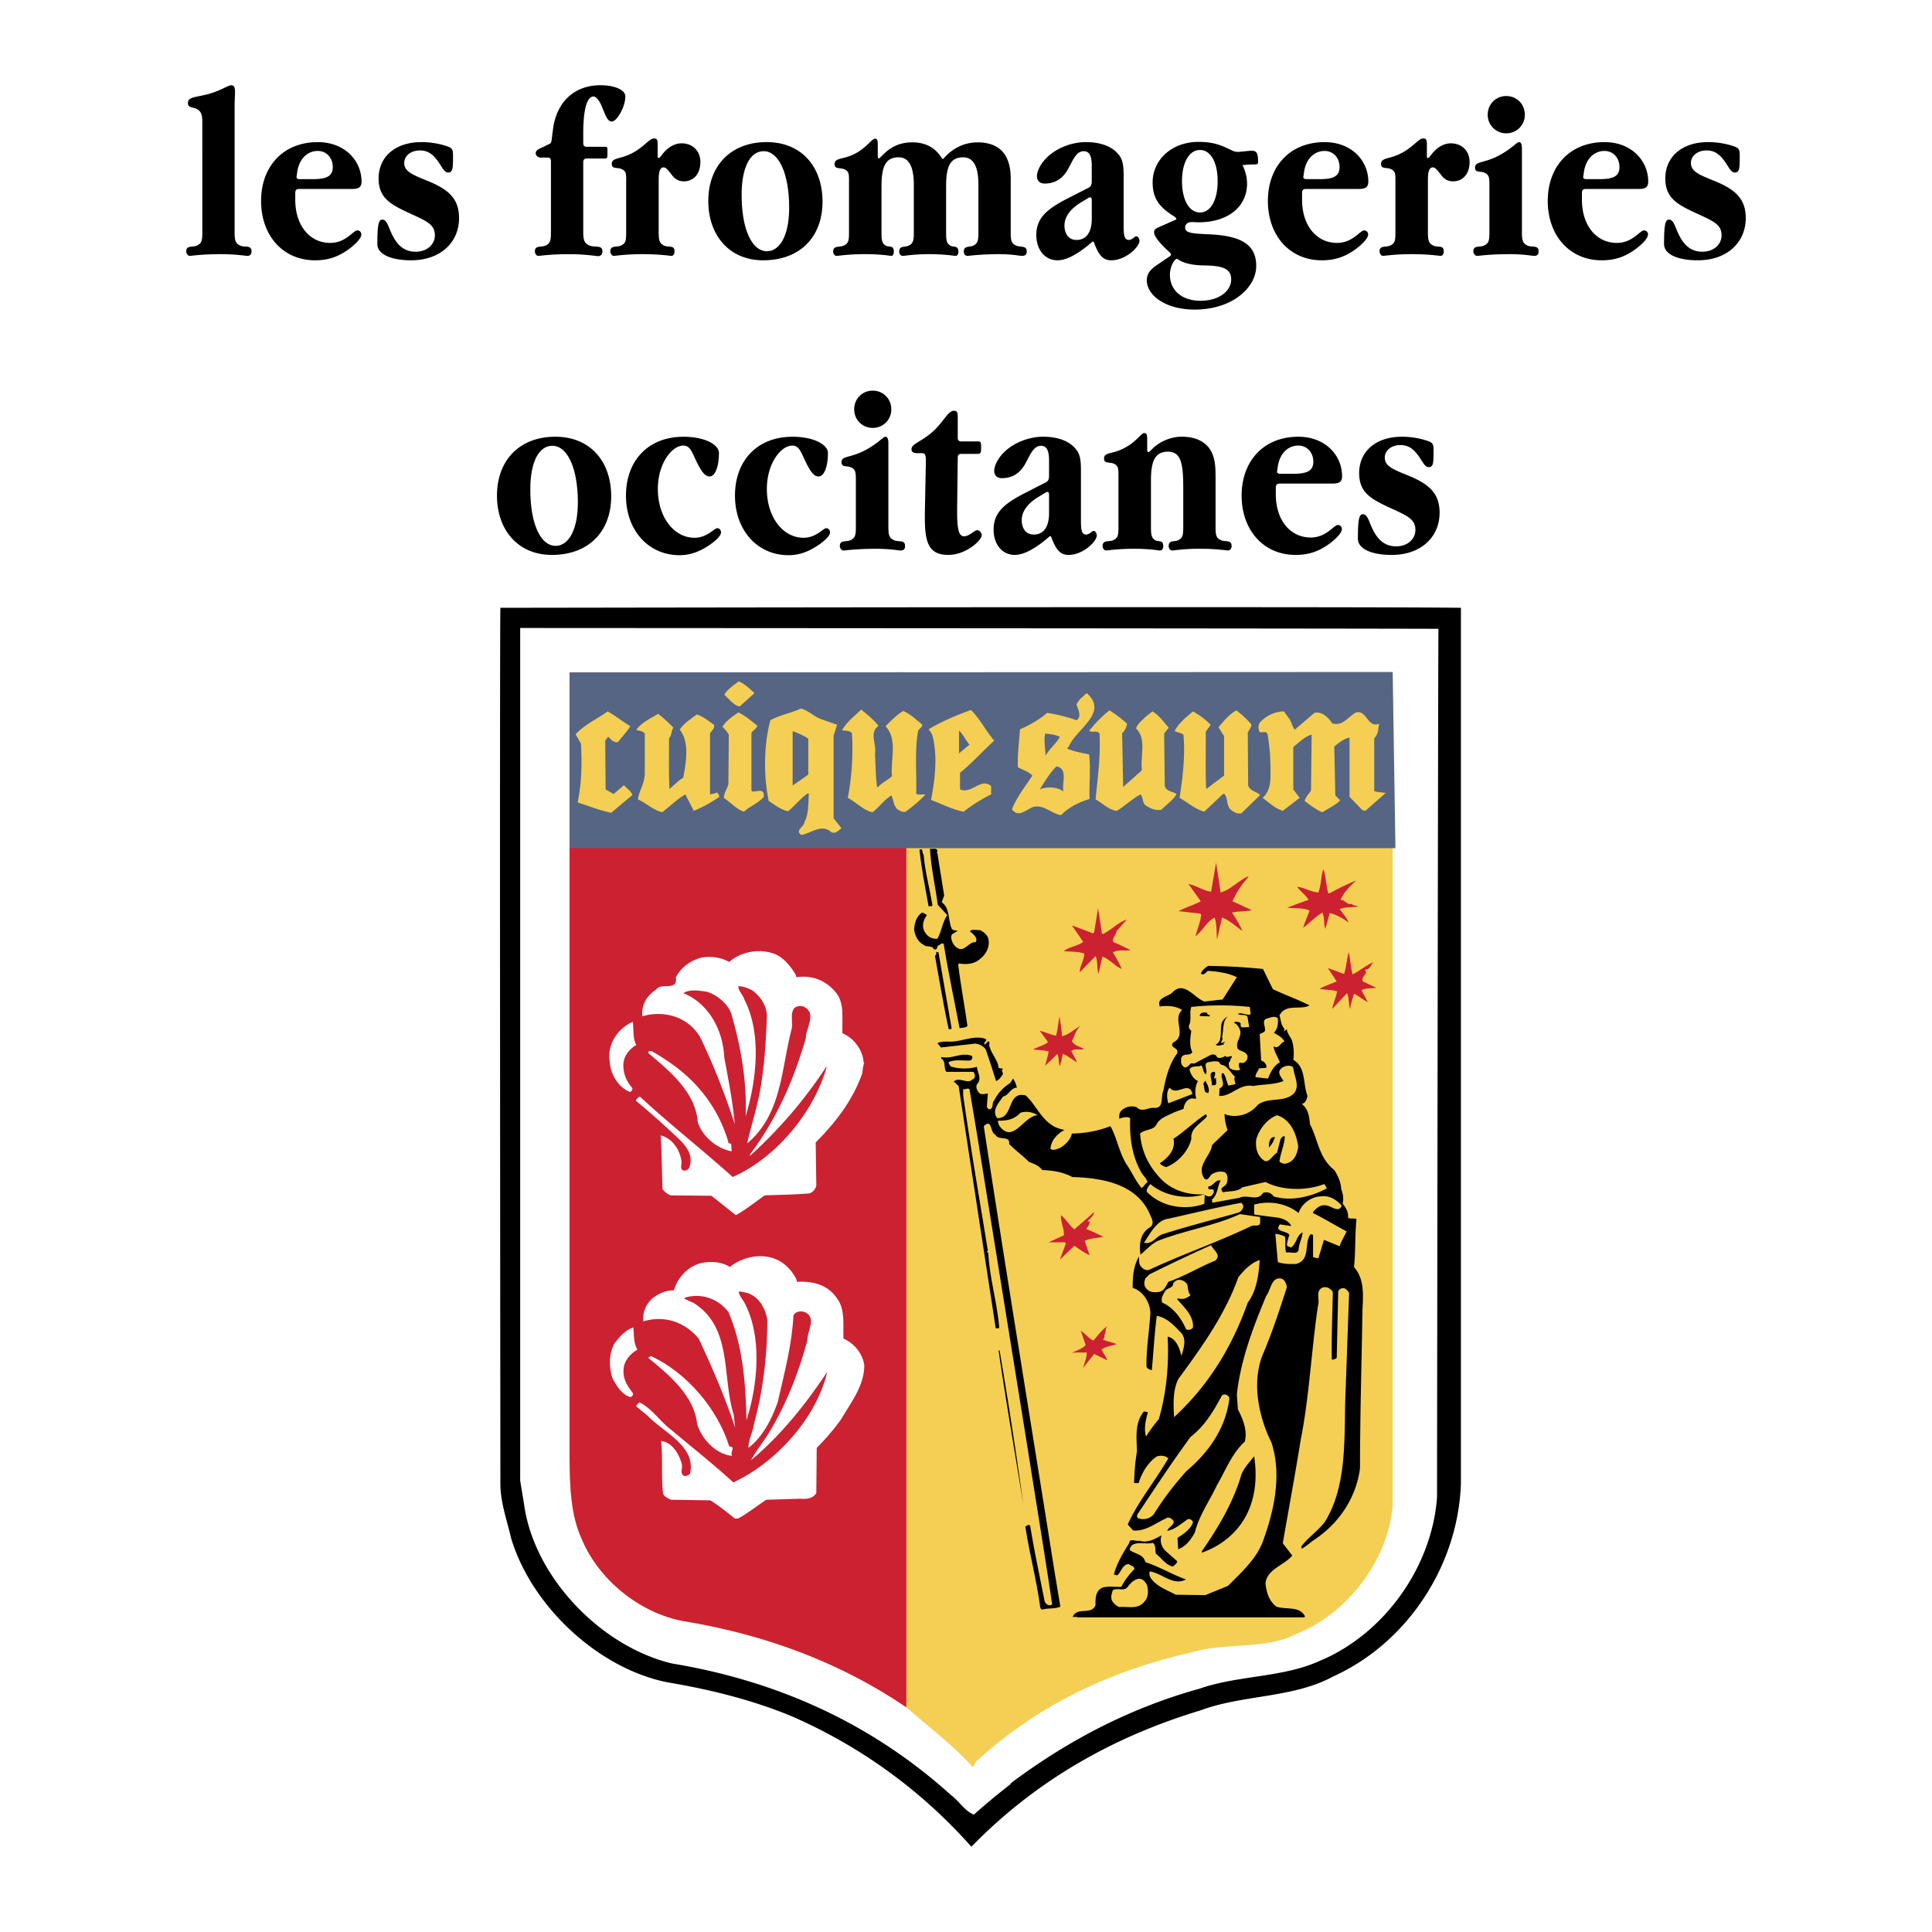
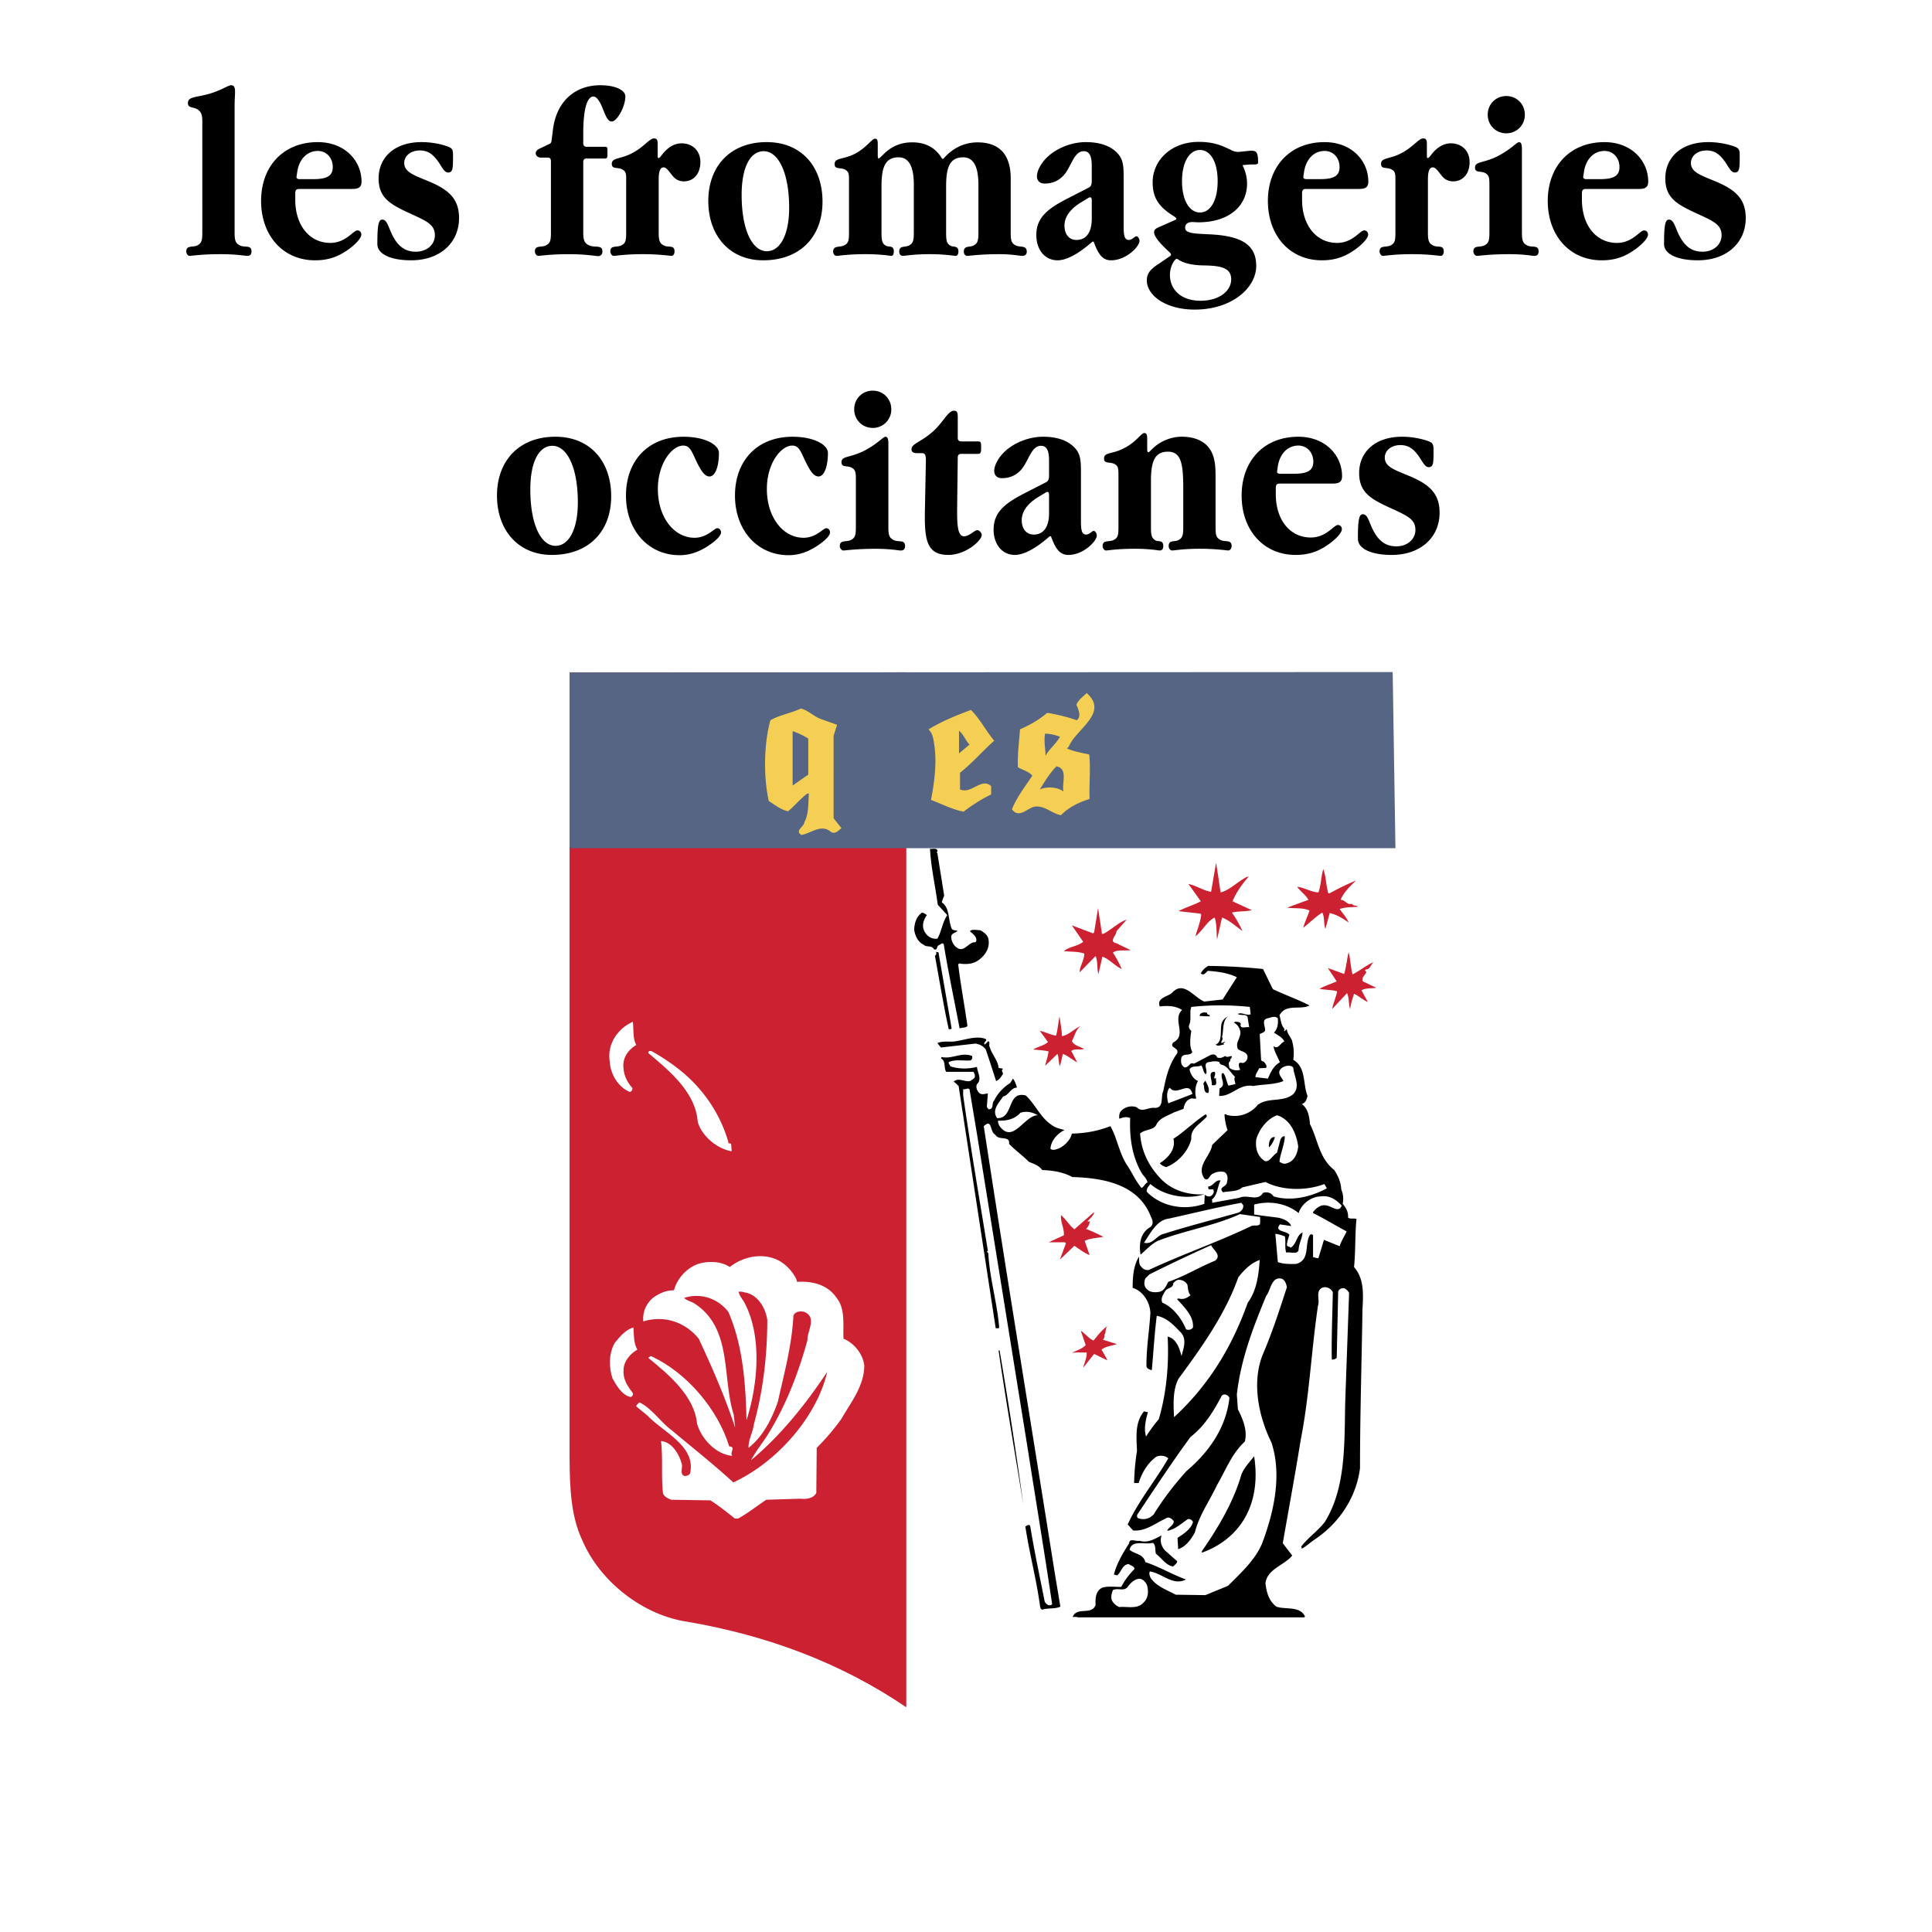
<svg xmlns="http://www.w3.org/2000/svg" width="2500" height="2500" viewBox="0 0 192.756 192.756">
  <g fill-rule="evenodd" clip-rule="evenodd">
    <path fill="#fff" d="M0 0h192.756v192.756H0V0z" />
-     <path d="M145.756 60.641v87.367c-.268 8.074-5.24 15.861-12.781 19.273-3.984 2.156-8.998 1.787-13.211 3.369-8.445 2.547-16.273 6.842-22.848 13.602a51.26 51.26 0 0 0-18.041-13.068c-3.904-1.602-8.054-2.629-12.328-3.348-6.924-1.398-13.582-7.664-15.575-14.445-.411-1.828-1.089-3.576-1.048-5.588 0 0-.083-83.936 0-87.162 0 0 86.092-.144 95.832 0z" />
    <path d="M143.516 62.737c-.041.123-.143 86.648-.143 86.648-.494 6.902-5.24 13.643-11.732 16.334-3.658 1.664-8.117 1.418-11.939 2.754-6.82 1.891-12.984 5.061-18.799 9.396l-.125.178a60.896 60.896 0 0 0-3.615 3c-.945-.391-1.438-1.314-2.26-1.932-8.055-7.273-17.465-11.424-27.862-13.15-7.068-1.684-13.767-8.609-14.753-15.883l-.39-2.363V62.655c-.001 0 81.961.041 91.618.082z" fill="#fff" />
-     <path d="M90.422 170.334c-6.555-4.457-13.91-7.162-21.759-8.52-4.438-.615-8.814-3.965-10.603-8.219-1.109-2.383-1.212-5.219-1.233-8.055V67.092l82.12-.041s.004.334 0 .534v82.559c-.41 5.445-4.492 10.869-9.67 12.902-3.041 1.562-7.027.803-10.314 1.789-7.932 1.787-15.246 5.115-21.555 10.889-.164.186-.227.391-.328.596-2.014-2.238-4.418-4.013-6.658-5.986z" fill="#f4cf53" />
    <path d="M90.422 67.076l-33.595.017v78.449c.021 2.836.124 5.672 1.233 8.055 1.788 4.254 6.165 7.604 10.603 8.219 7.849 1.357 15.205 4.062 21.759 8.52V67.076z" fill="#cc2131" />
    <path fill="#556583" d="M138.947 67.051l-82.119.041V84.62h82.395l-.276-17.569z" />
-     <path d="M75.279 69.147L73.8 70.483c-.576-.083-1.069-.76-1.541-1.171.349-.576.945-.945 1.438-1.336.596.226 1.11.76 1.582 1.171zM87.649 72.415c-.966.698-.165 1.828-.35 2.815.062 1.088.062 2.219.205 3.287h.104c.41-.452.924-.657 1.376-1.068-.144-1.705.596-3.699-.637-4.993.534-.534 1.13-1.151 1.767-1.521.699.288 1.274.842 1.87 1.335.124.268-.329.432-.39.679-.349 1.952-.124 4.15-.185 6.226.247.185.616.062.925.082-.575.658-1.294 1.212-1.973 1.726-.308.083-.616-.103-.884-.288-.329-.39-.349-.884-.534-1.336-.699.411-1.232 1.171-1.89 1.685-.925-.206-1.624-1.007-2.466-1.438.37-1.993.555-4.233.411-6.452-.247-.308-.658-.205-.986-.308.452-.802 1.233-1.397 1.911-2.055.596.493 1.233 1.007 1.726 1.624zM112.449 72.208c-.062.35-.205.678-.494.945l.104 5.363 1.869-1.664c-.184-1.376.494-3.144-.574-4.15.061-.432.574-.801.924-1.171l.699-.555c.658.37 1.129 1.068 1.623 1.623l-.451.596.061 5.24c.186.555.781.514 1.172.781-.33.637-1.008 1.048-1.521 1.582-.574.082-1.047-.123-1.479-.39-.473-.267-.268-.822-.596-1.151-.844.452-1.541 1.151-2.363 1.644-.781-.082-1.418-.76-2.117-1.15.205-2.157.514-4.253.391-6.555-.227-.39-.76-.041-1.027-.287a12.577 12.577 0 0 1 2.014-2.034c.615.368 1.211.82 1.765 1.333zM124.84 72.27c.061.288-.248.555-.35.822l.041 5.281c.205.575.82.575 1.191.945l-1.869 1.829c-.432.082-.74-.123-1.049-.35-.473-.431-.268-1.13-.637-1.582h-.145l-1.869 1.767c-.924-.247-1.645-.924-2.465-1.376.307-2.034.574-4.13.389-6.308-.266-.185-.596-.226-.883-.349.35-.76 1.172-1.418 1.828-1.973a7.84 7.84 0 0 1 1.768 1.335l-.492.699c.02 1.911-.041 3.842.041 5.712l1.787-1.335v-3.945l-.555-.883c.492-.596 1.109-1.335 1.787-1.685.515.41 1.05.862 1.482 1.396zM62.889 72.456c-.349.555-.822 1.047-1.232 1.582-.432.082-.699-.267-.986-.535l-.288.391.042 4.87.801.452 1.027-.883c.247.288.719.596.842.986l-2.116 1.767c-1.171-.226-2.24-.678-3.349-1.027.39-1.85.452-3.884.329-5.877l-.534-.924c.924-.987 2.137-1.521 3.206-2.281.779.431 1.498 1.026 2.258 1.479zM128.682 71.777c.164.329.268.699.492 1.027l1.973-1.685c.74-.165 1.377.452 1.768 1.047 1.088.329 1.602-.698 2.383-1.089 1.109-.246 1.109 1.582 2.303 1.13-.125.494-.062 1.069-.494 1.438v5.281c.35.124.76.124 1.15.185l-2.033 1.787-.289-.062-1.293-1.335v-5.917c-.514.103-1.049.493-1.521.904l.104 4.869.492.494c-.514.514-1.191.801-1.787 1.191-.637-.267-1.191-.698-1.768-1.13.104-.411.432-.699.637-1.048l.062-5.568c-.658.165-1.232.76-1.828 1.233v4.232l.637.843-1.686 1.294c-.76-.226-1.396-.842-2.014-1.294.945-.843.781-2.137.781-3.35a20.459 20.459 0 0 0-.287-3c-.104-.349-.514-.144-.781-.206-.145-.308-.186-.637 0-.945.658-.719 1.459-1.089 2.404-1.13l.595.804zM75.567 72.415c-.103.267-.391.452-.596.678v5.774l.103.103c.432.041 1.13-.349 1.13.39v.144c-.575.658-1.356.904-1.972 1.479-.76-.247-1.335-.924-2.014-1.376.021-.514.329-.904.452-1.377l.042-4.931a3.244 3.244 0 0 0-.637-.781c.37-.637 1.027-1.027 1.582-1.438.697.307 1.294.841 1.91 1.335zM67.183 72.599c-.226.329-.143.761-.431 1.048 0 1.624-.041 3.411.041 5.075.432-.349.883-.863 1.377-1.13.267-1.5.657-3.514-.35-4.788.411-.658 1.109-1.068 1.685-1.521.637.185 1.171.637 1.726 1.027.124.329-.247.617-.39.842v6.103c.164-.041.473-.082.678-.185.144.082.226.267.247.431a12.86 12.86 0 0 1-2.548 1.397l-.842-1.644c-.822.493-1.541 1.192-2.322 1.788-.883-.226-1.582-.924-2.424-1.294.165-.883.678-1.603.699-2.548v-4.007c-.205-.287-.575-.246-.843-.39.555-.74 1.418-1.13 2.178-1.582.533.412 1.026.864 1.519 1.378z" fill="#f4cf53" />
    <path d="M108.668 75.271c-.76-.165-1.52-.288-2.219-.596l.186-.185c.697-1.747 4.027-3.35 1.787-5.342l-.658.596c-.143.226-.492.493-.287.74.145.452.41.986-.041 1.376a17.262 17.262 0 0 0-2.959-.739c-.842.719-1.768 1.233-2.713 1.644-.082 1.253-.266 2.466-.205 3.781.473.288 1.068.411 1.439.842-.74 1.11-1.562 2.158-2.035 3.349.678.966 1.5-.082 2.219-.247 1.008-.184 1.748.679 2.672.843.822-.843 1.828-1.294 2.855-1.623-.061-1.502.123-3.022-.041-4.439zm-4.397-2.076a4.562 4.562 0 0 1 1.479.308c-.35.678-1.088 1.233-1.438 1.911 0-.678-.185-1.479-.041-2.219zm1.829 5.774c-.615-.472-1.664-.514-2.363-.206.494-.78.986-1.623 1.664-2.301 1.193.226.513 1.664.699 2.507zM83.169 73.4l.349-1.089-1.685-.596c-.657-.267-1.212-.842-1.931-1.028-.986.473-2.096.637-3.041 1.171-.658 2.445-.699 5.548-.165 8.055.617.391 1.212.883 1.932 1.027.657-.534 1.232-1.273 1.932-1.767h.144c-.082.986 0 2.034-.452 2.856-.021.452-1.007.863-.288 1.274.966-.165 1.993-1.15 2.959-.288.431.226.74-.165 1.027-.39l-.781-.986V73.4zm-2.527 3.884l-1.562 1.089v-5.424a7.276 7.276 0 0 1 1.562.739v3.596zM99.195 73.894c-.82-.945-1.375-2.116-2.321-3.061-1.459.534-2.897 1.13-4.233 1.931.431.431.493 1.007.575 1.562.267 1.849 0 3.74-.329 5.486 1.068.391 2.096.945 3.246 1.171a17.077 17.077 0 0 1 2.754-1.726v-.822c-.986-.904-1.932.822-3.104.329V77.1c1.256-1.008 2.201-2.117 3.412-3.206zm-3.513 1.273v-2.26c.494.411.617.945 1.048 1.376l-1.048.884z" fill="#f4cf53" />
    <path d="M93.525 84.845c.041.124-.144.185 0 .288l.678 4.232c-.103.206-.165.432-.247.657.843.576.616 1.747.986 2.61.103.226.411.165.596.247-.185.185-.678.226-.637.637.041.473.288.925.739 1.13.576.246.966-.535 1.521-.637.287.082.287-.288.205-.452-.123-.267-.35-.432-.596-.637.124-.247.719-.123 1.049-.103.307.165.678.432.779.801.207.863-.225 1.644-.945 2.158-.514.411-1.273.472-1.972.349l-.082.104c.246 2.055.637 4.068.924 6.123-.165.227-.534.145-.781.246-.534-2.814-1.13-5.568-1.582-8.383-.144-.247-.329.041-.493.082-.267.124-.083.555-.493.411-.185-.432-.76-.165-1.027-.452-.576-.267-.863-.925-.945-1.521.041-.658.226-1.294.78-1.685.185.02.35.144.493.247-.37.514-.555 1.15-.185 1.726.267.452.719.679 1.232.637.432-.739.493-1.644.986-2.362l-.945-1.027c-.247-1.87-.678-3.719-.78-5.589.249.061.619-.124.742.163z" />
-     <path d="M92.148 85.277c.144 1.747.616 3.37.883 5.075-.103.103-.267.041-.39.062-.329-1.87-.699-3.719-.904-5.63.411-.226.226.349.411.493z" />
    <path d="M121.777 89.037c.924-.226 1.705-1.088 2.609-1.541l.205-.042c-.678.761-1.252 1.582-1.623 2.466l1.912.884c-.555.164-1.336.082-1.973.247.41.575.76 1.191 1.047 1.829-.678-.473-1.295-1.068-2.033-1.336l-.494 2.178c-.082-.74 0-1.521-.246-2.178-.781.391-1.172 1.295-1.912 1.87.186-.719.494-1.397.576-2.158l-.082-.103-2.178-.247c.719-.391 1.5-.596 2.219-.986l-1.232-1.726c.801.165 1.459.658 2.26.781l.494-2.897c.164.986.307 1.973.451 2.959zM132.523 89.119h.145a25.75 25.75 0 0 1 2.629-1.274c-.596.575-1.252 1.191-1.541 1.931.494 0 .596.555 1.131.391.102.247.432.123.596.288-.596.082-1.273.021-1.828.247.328.432.697.863.904 1.335-.598-.411-1.193-.781-1.891-.945-.145.534-.289 1.047-.432 1.582-.186-.473-.062-1.151-.309-1.623-.678.411-1.273 1.027-1.91 1.521.164-.576.432-1.13.637-1.726-.658-.309-1.48-.185-2.221-.288a90.455 90.455 0 0 1 2.117-.781c-.268-.472-.801-.842-1.131-1.294.658.042 1.357.514 2.117.555.287-.739.246-1.582.492-2.321.269.717.269 1.642.495 2.402zM110.086 93.167c.801-.411 1.479-1.13 2.322-1.418l-1.027 1.171c.061.37-.822 1.007 0 1.191l1.418.678c-.596.103-1.295-.082-1.768.247.35.534.637 1.069.883 1.643-.697-.308-1.211-.986-1.93-1.232l-.391 1.726c-.166-.432-.041-1.253-.289-1.788l-1.582 1.624c-.02-.576.453-1.172.453-1.871-.617-.226-1.357-.164-2.035-.247.555-.452 1.357-.472 1.932-.924l-1.131-1.644 2.117.801.104-.103.391-2.424.391 2.568h.142v.002z" fill="#cc2131" />
-     <path d="M79.368 97.215l.103.287c1.562-.246 2.959.33 3.945 1.541.863 1.068.576 2.631.638 4.049 1.171.492 2.054 1.705 2.116 2.959h.062c-.144.307-.144.678-.206 1.027-.884 2.568-2.568 4.828-4.644 6.902l.062 4.295a1.117 1.117 0 0 1-.637.781c-1.541.143-2.938.143-4.5.205-.966.658-1.89 1.438-2.897 1.973l-2.425-1.932-4.089-.041a1.873 1.873 0 0 1-.801-.637c-.062-1.85-.062-3.535-.185-5.342 1.151.266 1.911 1.416 2.075 2.527.083.328-.246.924.288.986.226 0 .493-.166.534-.391.472-1.541-.843-2.549-1.808-3.453a71.998 71.998 0 0 0-3.555-3.123c0-.164.185-.246.288-.391h.144c3.021 2.795 6.185 5.26 9.226 7.994 4.397-1.953 8.096-6.494 9.37-10.953l-.041-.039a45.376 45.376 0 0 1-7.603 8.875v-.143c2.671-3.535 4.376-7.459 5.568-11.59 0-1.027 1.171-2.506-.247-3.164a.966.966 0 0 0-.883.145c-.473.555-.124 1.438-.288 2.115-1.047 3.986-.965 8.508-4.438 11.404.493-2.158 1.212-4.213 1.479-6.473.308-2.014.411-4.129.493-6.246-.021-1.049-.637-1.951-1.479-2.568-.432-.205-.863-.41-1.377-.391.021.473.493.883.637 1.377 1.726 3.391 1.171 8.055.103 11.588.124-3.615-.493-6.924-1.397-10.109-.308-1.068-1.479-2.033-2.507-2.32-.781-.104-1.644-.268-2.321.143 2.609 1.068 3.965 3.762 4.088 6.412.411 2.219.842 4.375 1.048 6.656-.966-2.959-2.096-5.855-3.452-8.67-1.109-1.871-3.165-2.59-5.24-2.221-.185.041-.329.125-.534.104-.103-1.109.452-2.035 1.376-2.631.514-.76 2.178.227 1.973-1.232.514-1.006 1.562-1.726 2.609-1.972.966-.144 1.952 0 2.712.452 1.212-1.089 3.185-1.397 4.685-.74.843.413 1.46 1.194 1.932 1.975z" fill="#fff" />
    <path d="M93.628 94.996c.432 2.528.883 5.075 1.315 7.602-.062.123-.185.082-.288.082-.535-2.402-.925-4.889-1.377-7.335.165-.082.165-.267.103-.39.062.02.144.061.247.041z" />
    <path d="M134.947 97.215c.721-.35 1.357-.925 2.117-1.233-.328.225-.328.739-.781.739l-.102.104c.041.041.061.123.143.104-.041.35-.533.514-.35.986l1.336.637c-.451.082-1.047 0-1.479.246l.637 1.172c-.412-.145-.904-.617-1.377-.822-.145.492-.328.986-.391 1.52-.186-.492-.061-1.109-.309-1.582l-1.479 1.582c.102-.615.391-1.15.492-1.766-.555-.166-1.191-.125-1.766-.248.514-.287 1.15-.492 1.725-.738l-.883-1.336 1.623.596c.227-.699.268-1.48.453-2.178.186.717.186 1.498.391 2.217z" fill="#cc2131" />
    <path d="M120.441 101.057c-.061.268.309.082.246.35l-.986-.041c-.06-.309.453-.432.74-.309z" />
    <path d="M105.957 103.379c.656-.104 1.232-.74 1.869-1.027-.514.369-.596 1.008-.885 1.521.207.43.803.555 1.234.779-.412.145-.967-.082-1.295.205l.596 1.131c-.494-.227-.904-.658-1.438-.842-.082.41-.186.842-.289 1.232-.164-.328-.082-.842-.246-1.232l-1.232 1.191c.102-.473.287-.945.35-1.438-.494-.125-1.027-.125-1.541-.186.432-.287 1.047-.371 1.479-.74-.268-.391-.555-.76-.822-1.129.453.082 1.049.389 1.623.492.186-.617.207-1.295.35-1.932.081.66.226 1.338.247 1.975z" fill="#cc2131" />
    <path d="M122.518 101.406c-.596.453-.412 1.377-.596 2.076.205.225-.186.391-.041.596l.348-.166c-.02.125-.266.166-.102.309-.287 0-.596.227-.842 0 .738-.309.41-1.416.596-2.115.101-.331.348-.555.637-.7z" />
    <path d="M63.485 104.262c-.863.494-1.417 1.357-1.273 2.363.062.74.39 1.377.883 1.932a.378.378 0 0 1-.247.391c-1.191-.494-1.952-1.787-2.014-3.062-.247-1.561.616-3.02 1.973-3.779l.329-.164c.103.778-.02 1.662.349 2.319z" fill="#fff" />
    <path d="M98.395 103.729c.041.184-.35.287-.145.492l.35-.348c.248.143 0 .369.145.596.205.738.842 1.334.883 2.074l.453.082c-.227.164-.062.309 0 .494-.164.287-.371.615-.699.738-.328-1.047-.678-2.096-1.027-3.143-.268-.371-.637-.535-1.027-.596l-3.452.391-.35-.432c.555-.289 1.295-.062 1.911-.205.945-.145 2.013-.576 2.917-.207l.041.064z" />
    <path d="M69.711 108.557a14.08 14.08 0 0 1 2.958 5.383c-.041.268.267 0 .288.289l.041.637c-1.438-.246-2.979-1.5-3.39-2.959-.206-2.877-2.733-5.014-4.931-6.842-.021-.309.369-.207.493-.104 1.603.924 3.247 2.096 4.541 3.596z" fill="#fff" />
    <path d="M121.182 106.934c.145.205-.041.432-.041.637.041.104.123-.021.186-.041-.082.246.225.801-.289.74h-.143c.101-.454-.473-1.356.287-1.336zM120.545 109.051c-.535-.021-.33-.639-.494-.945l.207-.289c.164.329.492.822.287 1.234zM120.4 111.311v.102c-.615.699-1.664 1.172-1.541 2.221-.287 1.211-1.336 2.361-2.506 2.814-.227-.082-.473-.164-.637-.391.76-.494 1.582-1.314 1.377-2.363l-.043-.061c1.131-.721 2.117-1.748 3.248-2.467l.102.145zM127.201 113.447c-.102.369-.328.801-.596 1.027-.041-.39.063-1.089.596-1.027z" />
    <path d="M108.504 121.83c.062.082.164.021.246.041-.082.268-.164.535-.391.74.596.227 1.172.514 1.727.781-.617.143-1.295.123-1.869.41l.492 1.418c-.514-.186-1.027-.596-1.52-.926l-1.439 1.377c.207-.555.391-1.088.598-1.623l-.104-.102h-1.623l1.52-.699c.062-.678-.35-1.273-.287-2.014.535.432.781.986 1.336 1.418l1.973-1.727c-.022.332-.372.619-.659.906z" fill="#cc2131" />
    <path d="M79.409 127.543a.958.958 0 0 1 .103.348c1.624-.102 3.144.309 4.048 1.727.781 1.068.535 2.691.596 3.945 1.068.432 1.972 1.562 2.075 2.713-.041 2.055-1.315 3.596-2.281 5.279a22.945 22.945 0 0 1-2.466 2.898l-.041 4.5c-.308.555-.986.637-1.624.574l-3.369.104c-.925.615-1.829 1.334-2.795 1.869h-.349c-.802-.656-1.624-1.295-2.425-1.809l-3.945-.061c-.288-.145-.616-.268-.781-.596-.206-1.686 0-3.576-.206-5.262 1.13.104 1.829 1.357 2.075 2.303.103.41-.246 1.027.288 1.191.226-.021.514-.082.555-.35.534-2.67-2.733-4.047-4.253-5.67l-1.13-.926c0-.184.206-.268.309-.41 1.233.596 2.096 1.951 3.206 2.773 2.054 1.727 4.15 3.369 6.164 5.219 4.335-2.014 8.322-6.514 9.37-11.033-2.075 3.123-4.602 6.328-7.602 8.814.452-.842 1.048-1.604 1.582-2.404 1.87-2.979 3.123-6.205 4.048-9.574-.041-.904.986-2.262-.309-2.814-.391-.104-.883-.062-1.089.348-.164 3.021-.925 5.795-1.562 8.631-.596 1.684-1.438 3.41-2.918 4.582-.041-.781.432-1.541.535-2.363.904-3.287 1.335-6.822 1.335-10.396-.164-1.131-.863-2.404-2.075-2.713-.247-.041-.493-.145-.781-.104.041.371.39.74.596 1.131 1.767 3.369 1.315 8.158.185 11.691-.083-3.822-.391-7.541-1.809-10.807-1.047-1.357-2.753-1.912-4.356-1.418l-.041.041c.226.225.637.328.945.492 3.904 2.465 2.794 7.377 3.986 11.137l.144 1.295c-1.006-3.041-2.281-5.98-3.637-8.877-1.356-1.664-3.431-2.363-5.527-1.727-.083-.863.226-1.664.883-2.279.637-.494 1.335-.822 2.178-.822.308-1.213 1.355-2.322 2.547-2.672.987-.268 2.199-.205 3.021.35 1.253-1.006 3.144-1.438 4.685-.74.803.35 1.522 1.11 1.912 1.872z" fill="#fff" />
    <path d="M110.537 132.268c-.328.246-.143.658-.348.904a.617.617 0 0 1-.145.494l1.377.432c-.473.184-1.09.205-1.521.555.186.35.432.697.576 1.068l-1.314-.639-1.09 1.377c.104-.492.369-.943.35-1.52-.432.02-1.027-.041-1.48.041.453-.246.988-.369 1.377-.781l-.492-1.438c.432.287.801.781 1.273.986.431-.513.863-1.108 1.437-1.479z" fill="#cc2131" />
    <path d="M63.587 134.652c-.739.43-1.376 1.191-1.376 2.055-.062.924.411 1.602.924 2.279.062.186-.062.391-.247.391-.842-.205-1.376-1.129-1.767-1.828-.39-1.109-.39-2.508.206-3.555.514-.637 1.068-1.314 1.87-1.562.062.822.001 1.521.39 2.22z" fill="#fff" />
    <path d="M99.73 134.734a477.558 477.558 0 0 1 2.363 15.348c-.822-5.074-1.705-10.129-2.467-15.348h.104z" />
    <path d="M72.752 144.309c.74.041 0 .596.308.945-1.644-.145-3.082-1.705-3.514-3.205-.267-2.754-2.753-4.85-4.869-6.576l.246-.184c3.617 1.643 6.719 5.361 7.829 9.02z" fill="#fff" />
    <path d="M122.023 153.822a8.551 8.551 0 0 1-2.115 1.088v-.143c1.664-2.404 3.143-4.891 3.945-7.645.266-.678.801-1.232 1.273-1.828.515 3.31-.286 6.515-3.103 8.528z" />
    <path d="M135.092 126.412c.164-1.561.082-3.227.246-4.787-.246-.123-.615.041-.842-.145.041-.555-.205-.986-.535-1.377a2.416 2.416 0 0 0-.143-1.438c-.041-.719-.309-1.336-.699-1.932-1.541-1.213-1.623-3.041-2.424-4.582-.062-.76-.186-1.541-.822-2.014.369-.061.514-.473.576-.801-.473-1.191-.125-2.857-1.418-3.596a4.525 4.525 0 0 0-.145-1.973c-.164-.35-.494-.719-.494-1.09l-.246.205-.061-.039c.082-.041.041-.145.061-.207-.35-.369-.35-.883-.492-1.336.637-1.211 2.096-.492 3-.986-1.193-.615-2.445-1.047-3.658-1.623l-.986-2.014a60.087 60.087 0 0 0-5.465-.308 1.84 1.84 0 0 0-.74.739c.268.289.494-.082.699-.246.965.062 2.033.205 2.896.637l-1.418 2.219-1.828.207c-1.027-.391-2.055-2.137-3.205-.885-.432.412-1.582.494-1.232 1.377.76-.104 1.602-.062 2.219.35-1.027.965.555 2.506-.885 3.246-.432.576.617.453.391 1.09-.801 1.068-1.129 2.424-1.377 3.738-.307.617.145 1.789-.984 1.686-.557-.02-1.172.473-1.645-.041-.535-.227-1.172-.062-1.562.328-.225.227-.225.555-.205.803.328-.125.76-.248 1.09-.062-.082 1.973.205 3.801 1.088 5.383.186.35.576.637.637 1.027-.266.123-.328.432-.596.555-.574-.678-.904-1.459-1.377-2.178-.842-1.211-1.027-2.754-1.725-3.986-1.191.473-2.486.719-3.844.74-.123.617-.719 1.213-1.293 1.479-.248.084-.596.248-.844.043.041-.803.68-1.521 1.398-1.871-.412-.123-.844-.205-1.191-.451-1.213-.76-1.705-2.117-2.672-3-1.91-.494-1.172 2.322-2.855 2.26-.576-.801.184-1.541.596-2.158.574-.123.76-.883 1.377-.883-.082-.328-.207-.658-.391-.904l-.289.453c-.656.389-1.273 1.068-1.582 1.725-.287.248 0 .885-.555.885-.061-.062-.143-.145-.184-.248l.102-1.334c-.35.041-.697.205-.945-.145-.164-.205-.266-.514-.143-.781.533-.492.041-1.172 0-1.725-.864.225-1.83.225-2.671-.062.021-.164-.268-.268-.103-.432.617-.268 1.397-.104 2.075-.145.246-.041.268-.328.206-.451-1.089-.412-1.973.35-3.062.104 0 .041.021.123-.041.143.534.246.246.945.534 1.336h2.712c.104.164.205.391.104.596-.125.145-.309.246-.453.328-.555.104-1.171-.389-1.623.062.185.104.329.287.493.432l3.699 24.162c.104 0 .268.043.35-.041-.205-2.547-.945-4.869-1.09-7.438l-.143-.164.102-.082c-.842-5.178-1.725-10.295-2.465-15.492v-.637c.247.082.452-.186.637.041l.781 4.684 4.992 30.965c.822 5.24 1.686 10.438 2.467 15.697l-.104.084c-.309.102-.514-.125-.637-.33-.494-2.506-1.027-4.973-1.438-7.5-.062-.307-.35-.082-.494 0 .391 2.609 1.068 5.117 1.438 7.746.041.207.021.68.432.494.555-.104 1.15-.021 1.623-.246l-.574-3.453c-2.363-14.896-4.787-29.566-7.068-44.484.863-.82.596.617 1.15.844.309.637 1.5.041 1.377.924.658.678 1.295 1.109 1.973 1.787.473.205.965.33 1.336.822 1.068.041 2.096.205 2.998.699 3.125.082 6.639.738 7.85 3.986.205.348.289.842-.205 1.088-.904.637-.986 1.664-.842 2.672.533-.453 1.088-1.068 1.725-1.377 2.672-1.049 5.59-1.479 8.199-2.672l2.014.289c-.021.246.041.533-.041.738-.227.207-.596.041-.842.166-3.35 1.602-6.863 2.814-10.213 4.375-.246.062-.555-.041-.74-.287-.307-.268-.225-.678-.246-1.047-.555.902-.637 1.992-.637 3.123 1.049.328 1.727 1.438 1.768 2.506-.104 1.787-.412 3.494-.391 5.322.041.246.328.328.533.391.166-1.809.268-3.637.494-5.426.924.164 1.602.822 2.281 1.541.779.678.41 1.645.184 2.467-.184-.762-.533-1.768-1.377-1.932.145 2.938-.143 5.67-.883 8.238a14.378 14.378 0 0 0-1.273 1.727c-.246-.801-.021-1.686.184-2.424l-.391-.082c-.902 1.088-.76 2.486-.697 3.945a22.742 22.742 0 0 0-.287 3.205h.451c.309-.986.863-1.973 1.768-2.631.369-.164.883-.123 1.191.164-1.273 2.219-3 4.273-4.049 6.596l.535.596c1.232.123 2.219-.719 3.268-1.191.266-.227.574 0 .781.246.082.412-.535.617-.639.986.721-.123 1.295-.637 1.912-1.068.225-.225.555-.061.656.186-.184.699-.965 1.213-1.541 1.582l.062 1.131c.76-.248 1.295-.986 1.664-1.664.432-1.727 1.479-3.166 2.219-4.748.863-1.459 1.418-3.061 2.773-4.336.268-1.148-.205-2.238-.697-3.205l-.104-1.479c.391-3.514 1.623-6.678 2.918-9.822.473-.574.514-2.012 1.582-1.725.328.164.432.533.492.842-.738 2.281-1.479 4.561-2.424 6.76-1.109 2.814-.369 6.205.883 8.732 1.09 3.309.207 7.047-.924 10.049-.678 1.643-2.074 2.916-3.41 4.252l-2.26.926-2.959-.041c-.863-.473-1.83-.781-2.467-1.623-.123-.207-.225-.516-.102-.699 1.232.184 2.301 1.479 3.596.801-1.377-.492-2.65-1.273-4.049-1.727-.225-.842-1.027-.781-1.582-1.232.227-1.047 1.541-.473 2.322-.697.328.225.205.719.309 1.088.574.432 1.006 1.172 1.725 1.273.084-.143.412-.287.391-.533l-1.191-1.049c-.369-.391-.574-.986-.35-1.52-.678.328-1.355.801-2.219.533-.35.104-.986-.309-1.027.248-.615.984-1.232 1.992-1.52 3.123l.328.082c.432-.35.492-1.068 1.15-1.131.186.164.535.186.576.494-.535.555-.986 1.129-1.316 1.787-.637.02-1.314-.104-1.889.082-.699.309-.699 1.109-.68 1.727-.391 1.068-1.848.123-2.279 1.191.164.02.369-.041.492.041h22.602l.082-.082c-.514-1.09-1.91-.658-2.855-.986-.76-.576-.986-1.439-1.09-2.322.166-1.438 1.83-1.768 2.672-2.773l-.945-1.232c.596-3.432 1.232-6.844 1.787-10.295.863-4.355 1.068-8.979 1.727-13.418.205-.574-.268-1.396.391-1.766.432-.186.883.041 1.088.43-.041 2.18-.143 4.5-.102 6.721.205.02.35-.043.492-.166l.145-6.596c.062-.266.328-.389.596-.348.227.082.35.246.494.451l-.391 10.992c-.082 4.191.061 8.508-2.035 11.877-.699.904-1.684 1.561-2.363 2.465.082.041.041.145.062.207.41-.227.781-.555 1.172-.844 2.609-1.705 4.273-4.314 4.643-7.191 0-5.197.164-10.561.246-15.842.081-1.5.184-3.061-.843-4.233zm-35.403-14.115c-.041-.145-.145-.289-.104-.494.863.041 1.645-.143 2.219-.779.576-.207 1.254-.062 1.727.246-1.377.019-2.465 2.959-3.842 1.027zm14.793 16.375c-.369-.309-.369-.719-.205-1.129l.391-.391a152.529 152.529 0 0 1 6.164-2.918c.227.492 1.068.986.412 1.541-1.584.637-3.062 1.561-4.686 2.115-.186.371-.391.863-.842.986-.411.085-.925.085-1.234-.204zm1.481 1.295c-.186-.41.082-.801.287-1.15.227-.369.801-.268.801-.781.145-.164.309-.328.535-.35.369 0 .699.164.883.494.062.369.062.76.309 1.047-.35.268-.678.453-1.15.33-.062.02-.145-.021-.186.061.699.801 1.664 1.664 1.582 2.814-.123.227-.451.309-.697.186-.413-1.028-1.276-2.2-2.364-2.651zm2.404 16.808c-1.232 1.375-2.322 2.793-3.246 4.293-.371.432-.926.596-1.48.432-.205-.02-.246-.287-.143-.432 1.725-2.588 3.43-5.178 5.279-7.705 1.438-1.109 2.322-2.609 3.104-4.088.225-.309.697-.084.779.205-.328 2.877-1.951 5.323-4.293 7.295zm6.123-16.808c-1.5 4.191-3.74 8.096-7.355 11.424-.062-1.252-.145-2.732.451-3.842 2.363-3.205 4.664-6.451 5.959-10.109.555-.719 1.295-1.459 2.137-1.727-.104 1.439-.287 3.041-1.192 4.254zm-10.357 29.875c-.635.76-1.623.412-2.465.494a1.505 1.505 0 0 1-.697-.596c-.186-.33-.062-.762.061-1.09.494-.268 1.09.164 1.479-.328.268-.371.639-.74 1.09-.801.369-.062.678.307.822.596.184.574.163 1.293-.29 1.725zm15.39-45.471c-.062.699-.391 1.5-1.131 1.686-.266.123-.533-.021-.738-.145.061-.779.492-1.643.533-2.527-.184-.102-.41.186-.451.35l-.328 1.273c-.473.248-.863 1.213-1.398.699-.637-.514-.76-1.273-.678-2.014.268-.986 1.068-2.055 2.076-2.424 1.356.411 1.93 1.848 2.115 3.102zm-3.904-7.787l.699-.041c.123-.227-.082-.432-.205-.596l-.289-.145-.143-2.629c.184-.104.391-.145.533-.328.062-.412-.391-1.07.207-1.234.328-.082.82-.309 1.068 0 .041.473 0 1.049-.391 1.418.369.246.822.432 1.047.883-.391.104-.615.863-1.088.453.061.535.432 1.09.637 1.623-.617.328-.945 1.027-1.191 1.623l-1.234-.143c-.06-.267.249-.597.35-.884zm-7.746-1.088c.248-.473.844-.084 1.09-.535-.33-.574-.205-1.479-.104-2.115-.227-.166-.309-.432-.184-.658.205-.514-.021-1.191.184-1.727a27.767 27.767 0 0 1 5.836 0l.082.74c-.494.145-.883-.246-1.273-.041.287.227.986-.082.986.451l.143.885c-.287-.104-.986.246-.842-.35-.082-.205-.369-.205-.576-.205l-.102.102c.35.145.574.535.637.885.061.656-.535 1.068-.246 1.725.287.268.76.227.945.658.082.328-.123.637-.412.74-.143.02-.35-.104-.432.082-.02.225.021.432.145.596a1.214 1.214 0 0 1-1.09-.186c-.041-.268-.164-.533.104-.699-.104-.143.145-.266.145-.451-.248-.082-.432.186-.68-.041-.225.164-.533.268-.801.145-.082-.289-.369-.35-.637-.248l-1.686.885c-.061-.082-.184-.021-.287-.041-.227.205-.492.596-.781.287-.246-.206-.225-.597-.164-.884zm-1.17 3.02c.678.924 1.951-.781 2.26.637l-2.404.926c-.123-.454-.227-1.173.144-1.563zm6.842 12.472c-2.467.697-4.994 1.336-7.439 2.115-.719.145-1.088 1.109-1.973.885.617-.885 1.254-2.262 2.467-2.404 2.424-.535 4.809-1.131 7.254-1.582l.184.246c.04.328-.184.617-.493.74zm.101-1.48l-2.711.494c0-.104.041-.227-.041-.309.596-.451.555-1.295.883-1.91-.533-.123-.699.555-1.232.596 0 .102-.021.225.102.287h.391c.166.268-.041.576-.287.699a.726.726 0 0 1-.555-.166l-.041.904c-1.932.699-4.273.309-5.732-1.191-.082-.246.164-.574.35-.781 1.438 1.234 3.656 1.562 5.383 1.027-1.664.084-3.35-.389-4.541-1.766-1.109-1.234-1.746-2.65-1.869-4.295.473-.451 1.336-.309 1.623-.883.309-.678 1.15-.904 1.768-1.234l.943-.348c.062-.391.227-.822.639-.986.246-.145.389.041.637-.062-.166-.473-.123-1.232.164-1.727-.473-.225-.74-.697-.842-1.17.266-.432.801-.186 1.17-.391.227.268.164.678.453.883.287-.41-.453-1.191.451-1.232.268-.082.617-.082.883 0 .041.123.104.246.248.287.574.082.883.803 1.334 1.193-.143.246.021.492.041.738-.225.041-.451.104-.697.145-.205-.391-.227-.863-.494-1.232h-.143c-.227.514.492 1.17-.248 1.52l-.041.74c1.232.082 2.014-1.254 3.391-.986 1.008-.186 2.096-.123 3.021-.494-.145-.328-.514-.637-.391-1.027.143-.287.432-.43.738-.492.248-.021.514-.021.639.205.061.822.738 1.85 0 2.609-.986.863-2.549.287-3.555 1.09a2.973 2.973 0 0 1-3.104.986c-.041-.104-.145-.041-.205-.062.02.494.123 1.09.309 1.582l-1.541 1.48c-.164 1.15-1.623 2.074-.781 3.348.432.35.514-.391.883-.492a1.55 1.55 0 0 1 1.131-.145c.369.227.328.699.246 1.027-.061.473-.904.473-.391.986.637-.143 1.398-.02 1.932-.492l2.301-.535c1.686.885 4.109.885 5.877.205l.246.432c-1.541.822-3.514 1.336-5.32.803-.207-.35-.637-.494-1.049-.35-.557.904-1.543.101-2.366.492zm10.008 4.828l-1.562-.637-.555 1.83c-.104.02-.35-.062-.533-.104v-2.178c-.062-.123-.227-.123-.309-.041-.576.924.061 2.506-1.377 2.896-.576.021-1.273.021-1.828-.184l-.248-2.816c.35.021.637.145.945.248.123.514-.041 1.15.145 1.623.41-.104 1.129.246 1.232-.289.021-.615.371-1.17.391-1.725-.617.287-.555 1.109-1.172 1.52-.123-.123-.328-.082-.391-.246.021-.369.145-.678.248-1.027-.289-.453-1.541-.268-.945-1.049l1.129.166c-.184-.494-.842-.762-1.375-.844-.781-.102-1.645-.205-2.322-.309v-.986c1.541-.43 3.246-.123 4.438.844.287-.926 1.254-1.645 2.219-1.664.863-.123 1.541.328 2.076.924-.268.74-.986.082-1.439 0-.615-.164-1.068.205-1.416.637v.104c1.129.555 2.219 1.232 3.348 1.828-.226.495-.535.965-.699 1.479zM19.643 10.877c-.416-.22-.894-.098-.894-.587 0-.587.603-.563 1.747-.832 1.456-.343 2.246-.954 2.558-.954.291 0 .395.195.395.636 0 .416-.042.88-.042 1.37v12.671c0 .808.083 1.101.562 1.321.479.22 1.123-.098 1.123.587 0 .293-.146.44-.416.44-.208 0-1.102-.171-2.661-.171-1.892 0-2.911.171-3.099.171-.166 0-.333-.22-.333-.44 0-.636.603-.391 1.061-.587.479-.22.541-.514.541-1.321V12.076c-.002-.661-.147-.979-.542-1.199zM29.644 17.237c.167-1.345.998-2.177 2.059-2.177.873 0 1.497.685 1.497 1.614 0 .905-.624 1.199-1.955 1.199h-1.351c-.187 0-.312-.073-.312-.195v-.025l.062-.416zm-.187 2.055c0-.318.104-.44.395-.44h5.282c.645 0 .936-.171.936-.734 0-2.079-1.664-3.938-4.366-3.938-3.452 0-5.656 2.422-5.656 5.871 0 3.425 2.162 5.92 5.385 5.92 1.352 0 2.37-.367 3.452-1.174.769-.587 1.164-1.101 1.164-1.394 0-.245-.167-.416-.395-.416-.416 0-1.144 1.248-2.703 1.248-2.079 0-3.493-1.761-3.493-4.305v-.638h-.001zM39.104 23.377c.583 1.198 1.311 1.736 2.371 1.736 1.144 0 1.913-.733 1.913-1.639 0-.954-.645-1.321-1.892-1.908-2.287-1.052-3.722-1.614-3.722-3.767 0-2.104 1.601-3.621 4.283-3.621.936 0 1.871.171 2.62.44.395.147.52.293.52.807v.269c0 1.076-.021 1.517-.478 1.517-.375 0-.562-.44-.957-1.027-.541-.783-1.06-1.174-1.871-1.174-.936 0-1.56.562-1.56 1.247 0 .93.978 1.224 2.558 1.884 1.955.832 2.911 1.762 2.911 3.621 0 2.397-1.83 4.208-4.782 4.208-2.121 0-3.369-.66-3.369-1.614 0-1.713.083-2.446.479-2.446.477 0 .581.635.976 1.467zM55.031 14.008l.125-.979c.312-2.838 2.142-4.525 4.741-4.525 1.58 0 2.495.538 2.495 1.101 0 1.076-.853 2.52-1.352 2.52-.437 0-.624-.612-.998-1.517-.271-.636-.582-.979-.832-.979-.645 0-1.019 1.272-1.019 3.694v.978c0 .221.125.343.312.343h1.83c.229 0 .271.049.271.318v.538c0 .22-.062.318-.229.318h-1.872c-.187 0-.312.122-.312.342v7.021c0 .832.146 1.125.645 1.321.561.22 1.268-.098 1.268.587 0 .27-.146.465-.437.465-.208 0-1.186-.195-2.932-.195-1.83 0-2.848.171-3.036.171-.167 0-.333-.22-.333-.44 0-.636.603-.391 1.06-.587.479-.22.541-.514.541-1.321v-7.118c0-.22-.104-.342-.291-.342h-.728c-.292 0-.5-.22-.5-.416 0-.293.229-.416.624-.587l.604-.294c.21-.099.314-.099.355-.417z" />
    <path d="M62.475 17.922c0-.611-.021-.856-.458-1.052-.437-.196-.978.024-.978-.514 0-.661.853-.44 2.08-1.101 1.144-.611 1.685-1.443 2.121-1.443.354 0 .374.22.374.611v1.101c0 .171.021.244.083.244.042 0 .104-.024.208-.146l.229-.293c.562-.685 1.206-1.028 1.872-1.028 1.123 0 1.871.783 1.871 1.859 0 1.199-.687 1.933-1.643 1.933-.458 0-.811-.171-1.102-.514-.395-.489-.645-.88-.915-.88-.354 0-.5.391-.5 1.223v5.259c0 .808.083 1.101.541 1.321.458.22 1.04-.098 1.04.587 0 .245-.125.44-.291.44-.188 0-1.144-.171-2.911-.171-1.726 0-2.662.171-2.87.171-.167 0-.333-.22-.333-.44 0-.636.603-.391 1.06-.587.479-.22.52-.514.52-1.321V18.24c.002-.122.002-.22.002-.318zM76.51 25.065c-1.435 0-2.516-2.079-2.516-5.626 0-2.789.873-4.354 2.204-4.354 1.435 0 2.536 2.104 2.536 5.651.001 2.715-.914 4.329-2.224 4.329zm-5.843-5.015c0 3.449 2.121 5.92 5.469 5.92 3.722 0 5.926-2.373 5.926-5.847 0-3.498-2.101-5.944-5.572-5.944-3.618 0-5.823 2.398-5.823 5.871zM94.122 15.843c.895-1.052 2.08-1.639 3.41-1.639 2.184 0 3.307 1.223 3.307 3.596v5.381c0 .808.062 1.101.541 1.321.436.196 1.061-.049 1.061.611 0 .269-.166.416-.459.416-.248 0-.996-.171-2.266-.171-1.953 0-3.015.171-3.181.171-.229 0-.374-.171-.374-.416 0-.636.562-.416.956-.611.438-.22.5-.514.5-1.321v-4.745c0-1.835-.5-2.74-1.518-2.74-1.352 0-1.705 1.003-1.705 2.911v4.574c0 .783.042 1.101.416 1.321.312.196.811-.049.811.611 0 .245-.125.416-.249.416-.208 0-1.082-.171-2.599-.171-1.622 0-2.496.171-2.683.171-.229 0-.374-.171-.374-.416 0-.636.561-.416.957-.611.437-.22.499-.514.499-1.321v-4.745c0-1.835-.499-2.74-1.518-2.74-1.352 0-1.706 1.003-1.706 2.911v4.574c0 .759.042 1.101.417 1.321.312.196.811-.073.811.587 0 .293-.104.44-.229.44-.146 0-.999-.171-2.62-.171-1.726 0-2.662.171-2.87.171-.167 0-.333-.195-.333-.416 0-.636.603-.416 1.061-.611.478-.22.52-.514.52-1.321v-5.015-.171c0-.661-.021-.905-.458-1.101-.437-.195-.977.024-.977-.514 0-.685.873-.416 2.1-1.076 1.144-.636 1.622-1.468 1.934-1.468.25 0 .27.22.27.611v1.125c0 .147.042.245.083.245.021 0 .104-.049.229-.171l.354-.342c.769-.734 1.684-1.101 2.765-1.101 1.352 0 2.35.538 2.994 1.639h.123v.001zM108.926 21.836c0 1.345-.561 2.104-1.518 2.104-.77 0-1.205-.587-1.205-1.443 0-.832.541-1.614 1.6-2.275l.729-.44a.503.503 0 0 1 .25-.098c.082 0 .145.098.145.294v1.858h-.001zm.062 2.275h.125c.479 1.296.895 1.859 1.746 1.859 1.498 0 2.828-1.37 2.828-1.933 0-.245-.166-.465-.311-.465-.168 0-.416.367-.75.367-.416 0-.52-.392-.52-1.321v-4.477-.464c0-.93-.021-1.639-.457-2.202-.666-.856-1.789-1.296-3.326-1.296-1.457 0-2.994.636-3.93 1.59-.625.636-.938 1.346-.938 1.811 0 .44.271.734.77.734 1.02 0 1.811-.489 2.33-1.443.52-.93.811-1.786 1.58-1.786.541 0 .789.465.789 1.443v1.565c0 .343-.104.514-.27.611l-2.1 1.077c-2.121 1.076-3.16 1.981-3.16 3.669 0 1.443.83 2.52 2.119 2.52.878 0 2.061-.611 3.475-1.859zM119.719 21.2c-1.041 0-1.789-1.198-1.789-3.131 0-1.908.748-3.106 1.789-3.106 1.039 0 1.766 1.174 1.766 3.106-.001 1.957-.727 3.131-1.766 3.131zm4.24-4.721c.604-.074 1.02-.074 1.227-.074.229 0 .334-.073.334-.171 0-1.027-.146-1.198-.707-1.198-.104 0-.209.024-.291.024l-.707.073c-.084 0-.166.024-.25.024-.52 0-.748-.22-.957-.293-.582-.269-1.414-.709-3.014-.709-2.766 0-4.596 1.859-4.596 4.036 0 1.468.561 2.324 1.768 3.156l.416.269c.125.098.186.171.186.22 0 .049-.082.098-.27.171l-1.039.465c-.562.245-.916.342-.916.685 0 .367.375.881 1.123 1.615l.438.416c.082.073.125.147.125.245 0 .049-.125.146-.312.269l-.936.636c-.748.489-1.164.905-1.164 1.639 0 1.443 1.809 2.911 4.781 2.911 3.723 0 6.135-2.177 6.135-4.354s-1.561-3.009-4.658-3.155c-1.6-.074-2.432-.098-2.432-.661 0-.343.229-.563.707-.563.229 0 .436.025.602.025 3.057 0 4.867-1.615 4.867-3.865a4.005 4.005 0 0 0-.46-1.836zm-1.123 11.399c0 1.125-1.164 2.128-3.057 2.128-1.934 0-3.055-1.101-3.055-2.593 0-.832.457-1.59.707-1.59.104 0 .602.636 2.723.66 1.789.025 2.682.294 2.682 1.395zM130.094 17.237c.166-1.345.998-2.177 2.059-2.177.873 0 1.496.685 1.496 1.614 0 .905-.623 1.199-1.953 1.199h-1.352c-.188 0-.312-.073-.312-.195v-.025l.062-.416zm-.188 2.055c0-.318.104-.44.395-.44h5.281c.645 0 .936-.171.936-.734 0-2.079-1.662-3.938-4.365-3.938-3.451 0-5.656 2.422-5.656 5.871 0 3.425 2.162 5.92 5.385 5.92 1.352 0 2.371-.367 3.453-1.174.768-.587 1.164-1.101 1.164-1.394 0-.245-.166-.416-.396-.416-.414 0-1.143 1.248-2.701 1.248-2.08 0-3.494-1.761-3.494-4.305v-.638h-.002zM139.221 17.922c0-.611-.02-.856-.457-1.052-.436-.196-.977.024-.977-.514 0-.661.852-.44 2.078-1.101 1.145-.611 1.686-1.443 2.121-1.443.354 0 .375.22.375.611v1.101c0 .171.021.244.082.244.043 0 .105-.024.209-.146l.229-.293c.561-.685 1.205-1.028 1.871-1.028 1.123 0 1.871.783 1.871 1.859 0 1.199-.686 1.933-1.643 1.933-.457 0-.811-.171-1.102-.514-.395-.489-.645-.88-.916-.88-.352 0-.498.391-.498 1.223v5.259c0 .808.084 1.101.541 1.321s1.039-.098 1.039.587c0 .245-.125.44-.291.44-.188 0-1.143-.171-2.91-.171-1.727 0-2.662.171-2.869.171-.168 0-.334-.22-.334-.44 0-.636.604-.391 1.061-.587.479-.22.52-.514.52-1.321V18.24v-.318zM150.283 13.298a1.83 1.83 0 0 1-1.852-1.858c0-1.052.812-1.859 1.852-1.859s1.85.807 1.85 1.859a1.827 1.827 0 0 1-1.85 1.858zm-2.162 3.939c-.438-.195-.957.025-.957-.514 0-.636.791-.416 2.225-1.125 1.352-.685 1.934-1.419 2.162-1.419.209 0 .291.22.291.685v8.317c0 .808.084 1.101.562 1.321s1.102-.098 1.102.587c0 .293-.145.44-.438.44-.207 0-1.018-.171-2.453-.171-2.016 0-3.076.171-3.264.171-.166 0-.354-.22-.354-.44 0-.636.604-.391 1.061-.587.479-.22.541-.514.541-1.321v-4.672c.001-.783-.021-1.051-.478-1.272zM158.018 17.237c.166-1.345.998-2.177 2.059-2.177.873 0 1.498.685 1.498 1.614 0 .905-.625 1.199-1.955 1.199h-1.352c-.188 0-.312-.073-.312-.195v-.025l.062-.416zm-.188 2.055c0-.318.105-.44.396-.44h5.281c.645 0 .936-.171.936-.734 0-2.079-1.664-3.938-4.367-3.938-3.451 0-5.656 2.422-5.656 5.871 0 3.425 2.164 5.92 5.387 5.92 1.352 0 2.369-.367 3.451-1.174.77-.587 1.164-1.101 1.164-1.394 0-.245-.166-.416-.395-.416-.416 0-1.145 1.248-2.703 1.248-2.08 0-3.494-1.761-3.494-4.305v-.638zM167.479 23.377c.582 1.198 1.311 1.736 2.371 1.736 1.143 0 1.912-.733 1.912-1.639 0-.954-.645-1.321-1.893-1.908-2.287-1.052-3.721-1.614-3.721-3.767 0-2.104 1.6-3.621 4.283-3.621.936 0 1.871.171 2.619.44.395.147.52.293.52.807v.269c0 1.076-.02 1.517-.479 1.517-.373 0-.561-.44-.955-1.027-.541-.783-1.061-1.174-1.873-1.174-.936 0-1.559.562-1.559 1.247 0 .93.977 1.224 2.557 1.884 1.955.832 2.912 1.762 2.912 3.621 0 2.397-1.83 4.208-4.783 4.208-2.121 0-3.367-.66-3.367-1.614 0-1.713.082-2.446.477-2.446.479 0 .584.635.979 1.467zM55.427 54.458c-1.435 0-2.516-2.079-2.516-5.626 0-2.789.874-4.354 2.204-4.354 1.435 0 2.537 2.104 2.537 5.651 0 2.715-.915 4.329-2.225 4.329zm-5.843-5.014c0 3.449 2.121 5.92 5.468 5.92 3.722 0 5.926-2.373 5.926-5.846 0-3.499-2.1-5.945-5.573-5.945-3.617 0-5.821 2.397-5.821 5.871zM71.728 45.188c0 1.418-.395 2.349-.936 2.349-.437 0-.77-.44-1.206-1.296-.541-1.077-.686-1.786-1.414-1.786-1.123 0-2.537 1.762-2.537 4.33 0 2.813 1.601 4.868 3.659 4.868 1.269 0 1.955-.954 2.267-.954.208 0 .374.171.374.417 0 .269-.312.636-.894 1.076-1.061.782-2.08 1.199-3.244 1.199-3.14 0-5.344-2.52-5.344-5.945 0-3.474 2.204-5.871 5.739-5.871 2.164-.002 3.536.805 3.536 1.613zM82.603 45.188c0 1.418-.395 2.349-.936 2.349-.437 0-.77-.44-1.206-1.296-.541-1.077-.687-1.786-1.414-1.786-1.123 0-2.537 1.762-2.537 4.33 0 2.813 1.602 4.868 3.66 4.868 1.268 0 1.955-.954 2.266-.954.208 0 .375.171.375.417 0 .269-.312.636-.895 1.076-1.06.782-2.079 1.199-3.243 1.199-3.14 0-5.344-2.52-5.344-5.945 0-3.474 2.205-5.871 5.739-5.871 2.162-.002 3.535.805 3.535 1.613zM87.073 42.692c-1.04 0-1.85-.807-1.85-1.858 0-1.052.811-1.859 1.85-1.859 1.04 0 1.851.807 1.851 1.859a1.828 1.828 0 0 1-1.851 1.858zm-2.162 3.939c-.437-.196-.956.024-.956-.514 0-.636.79-.415 2.225-1.125 1.352-.685 1.934-1.419 2.162-1.419.208 0 .292.221.292.686v8.317c0 .807.083 1.101.562 1.321s1.102-.098 1.102.587c0 .294-.146.44-.437.44-.208 0-1.019-.171-2.454-.171-2.017 0-3.078.171-3.265.171-.166 0-.353-.22-.353-.44 0-.636.603-.391 1.06-.587.479-.22.541-.514.541-1.321v-4.672c-.001-.784-.021-1.053-.479-1.273zM92.001 45.212h-.458c-.395 0-.603-.098-.603-.391 0-.587 1.019-.709 2.287-1.908.936-.905 1.393-1.933 1.934-1.933.354 0 .395.196.395.661v2.055c0 .22.125.342.312.342h1.643c.375 0 .375.098.375.587 0 .49 0 .661-.375.661h-1.643c-.187 0-.312.122-.312.342l-.062 5.04v.513c0 1.59.166 2.324.686 2.324.541 0 1.041-.612 1.332-.612.188 0 .436.27.436.489 0 .538-1.58 1.981-3.326 1.981-1.955 0-2.35-1.199-2.35-3.718v-.416l.104-5.26c-.001-.488-.042-.757-.375-.757zM104.664 51.23c0 1.345-.562 2.104-1.518 2.104-.77 0-1.207-.587-1.207-1.443 0-.832.541-1.614 1.602-2.275l.729-.44a.503.503 0 0 1 .248-.099c.084 0 .146.099.146.294v1.859zm.063 2.275h.125c.479 1.296.895 1.859 1.746 1.859 1.498 0 2.828-1.37 2.828-1.932 0-.245-.166-.465-.312-.465-.166 0-.416.367-.748.367-.416 0-.52-.391-.52-1.321v-4.476-.465c0-.93-.021-1.639-.457-2.202-.666-.856-1.789-1.297-3.328-1.297-1.455 0-2.994.636-3.93 1.59-.623.636-.936 1.346-.936 1.81 0 .44.27.734.77.734 1.02 0 1.809-.489 2.328-1.443.52-.93.811-1.786 1.582-1.786.539 0 .789.465.789 1.443v1.565c0 .343-.104.514-.27.611l-2.102 1.077c-2.121 1.076-3.16 1.981-3.16 3.669 0 1.443.832 2.52 2.121 2.52.874.001 2.059-.611 3.474-1.858zM111.588 47.389c0-.66-.021-.93-.457-1.125-.438-.196-.979.024-.979-.514 0-.685.875-.392 2.121-1.102 1.145-.611 1.58-1.443 1.893-1.443.25 0 .291.22.291.611v1.003c0 .195.041.293.104.293s.105-.024.146-.074l.229-.22c.707-.734 1.85-1.248 2.953-1.248 1.393 0 2.369.489 2.891 1.346.457.783.498 1.664.498 2.715v4.942c0 .832.062 1.101.541 1.321.436.196 1.061-.073 1.061.587 0 .245-.166.44-.334.44-.166 0-1.121-.171-2.889-.171-1.602 0-2.496.171-2.684.171-.229 0-.373-.195-.373-.44 0-.636.561-.391.957-.587.436-.22.498-.514.498-1.321v-3.767c0-2.422-.166-3.743-1.518-3.743s-1.705 1.003-1.705 2.911v4.599c0 .758.041 1.076.416 1.321.312.196.811-.073.811.587 0 .294-.125.44-.354.44-.145 0-.977-.171-2.496-.171-1.725 0-2.66.171-2.869.171-.166 0-.332-.22-.332-.44 0-.636.604-.391 1.061-.587.479-.22.52-.514.52-1.321v-5.015l-.001-.169zM127.473 46.631c.168-1.345 1-2.177 2.059-2.177.873 0 1.498.685 1.498 1.615 0 .905-.625 1.198-1.955 1.198h-1.352c-.188 0-.312-.073-.312-.195v-.024l.062-.417zm-.186 2.055c0-.318.104-.441.395-.441h5.281c.645 0 .936-.171.936-.734 0-2.079-1.664-3.938-4.367-3.938-3.451 0-5.654 2.422-5.654 5.871 0 3.425 2.162 5.92 5.385 5.92 1.352 0 2.371-.367 3.451-1.174.77-.587 1.164-1.101 1.164-1.395 0-.245-.166-.416-.395-.416-.416 0-1.143 1.248-2.703 1.248-2.078 0-3.492-1.761-3.492-4.305v-.636h-.001zM136.934 52.771c.582 1.198 1.311 1.737 2.371 1.737 1.143 0 1.912-.734 1.912-1.639 0-.954-.645-1.321-1.891-1.908-2.289-1.052-3.723-1.614-3.723-3.767 0-2.104 1.602-3.621 4.283-3.621a8 8 0 0 1 2.619.44c.396.147.52.294.52.808v.269c0 1.076-.02 1.516-.477 1.516-.375 0-.562-.44-.957-1.027-.541-.783-1.061-1.174-1.871-1.174-.936 0-1.561.562-1.561 1.248 0 .93.979 1.223 2.559 1.884 1.955.832 2.91 1.761 2.91 3.621 0 2.396-1.83 4.207-4.781 4.207-2.121 0-3.369-.66-3.369-1.614 0-1.713.084-2.446.479-2.446.479-.002.582.634.977 1.466z" />
  </g>
</svg>